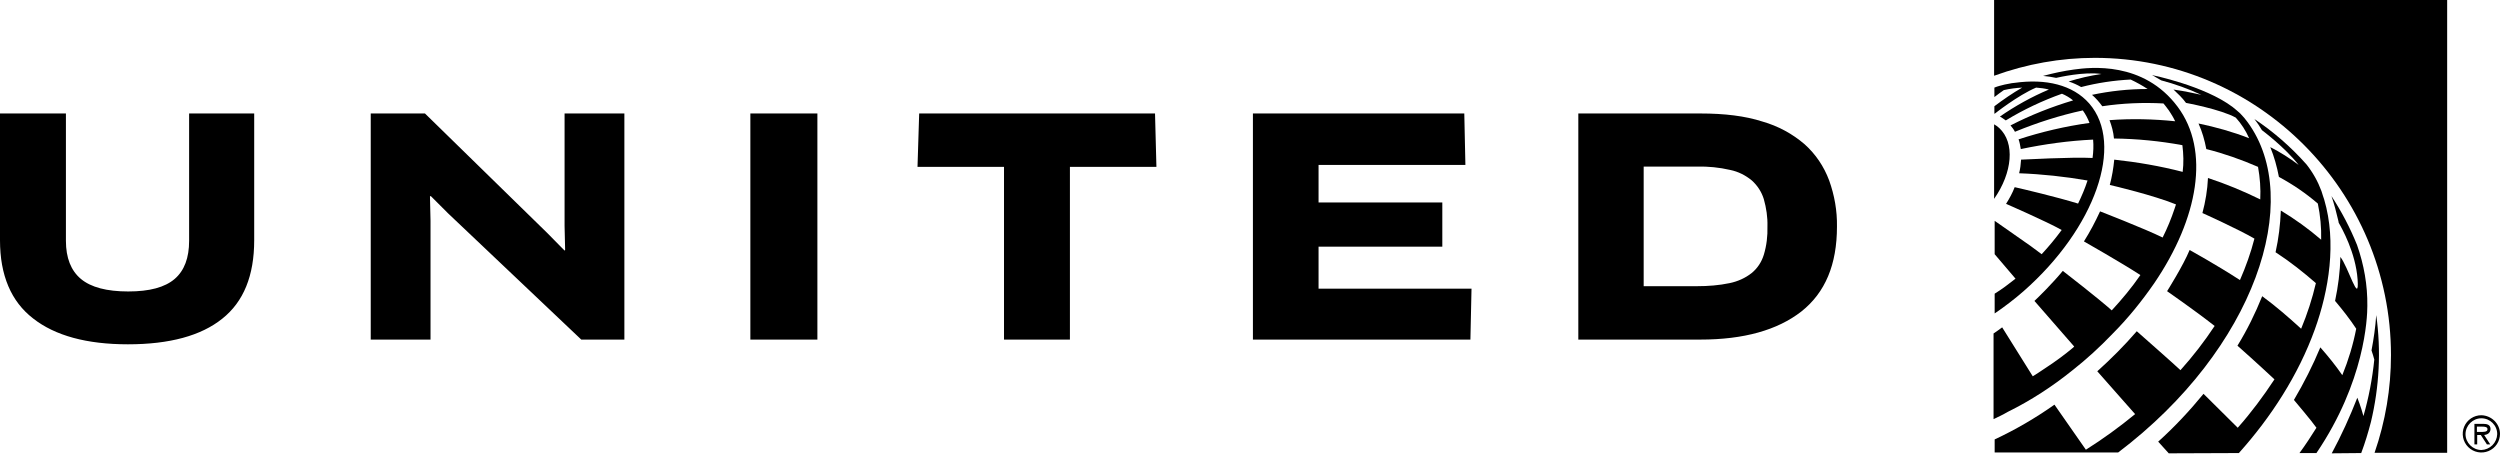
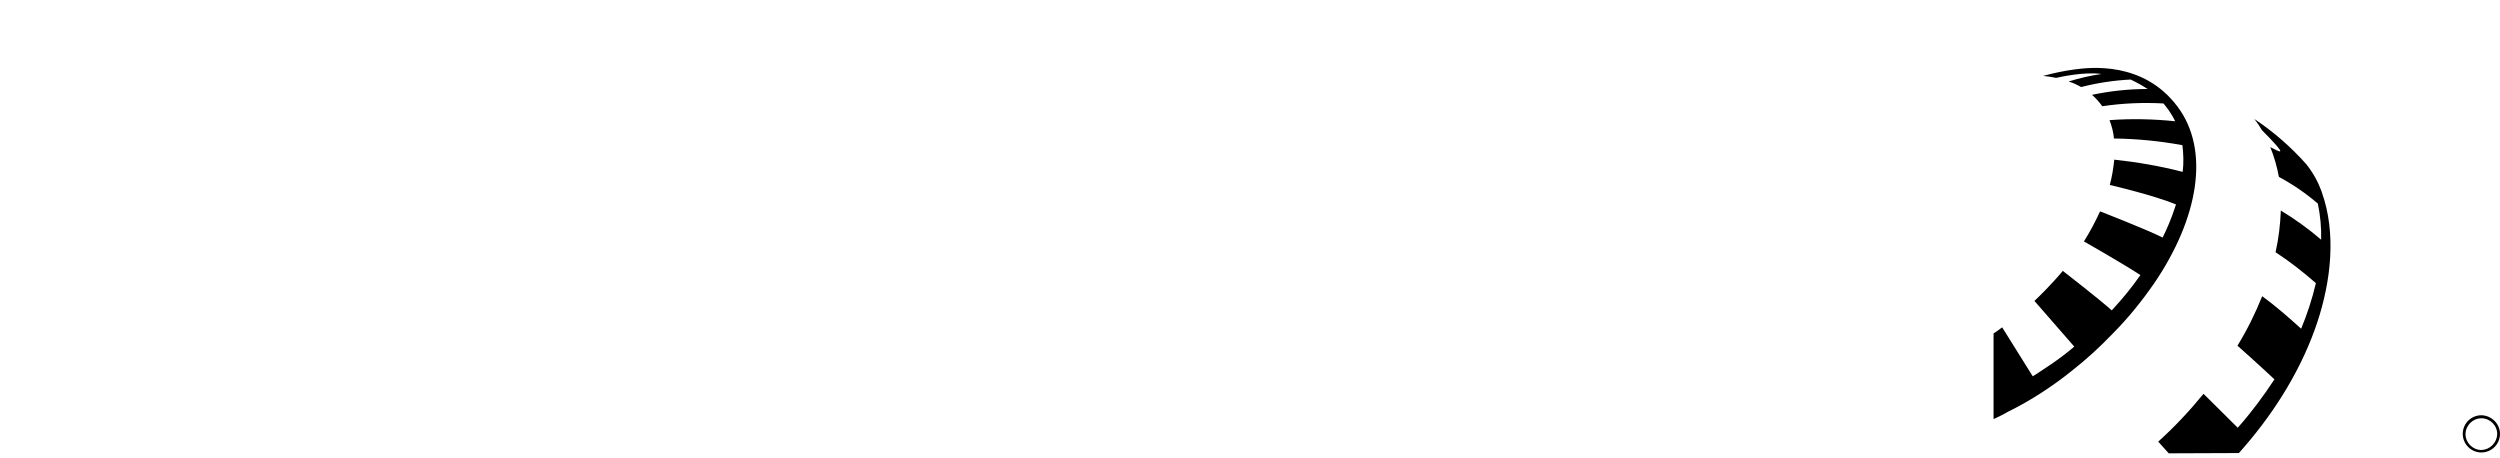
<svg xmlns="http://www.w3.org/2000/svg" width="300" height="55" viewBox="0 0 300 55" fill="none">
  <path d="M297.764 53.999C296.729 53.999 295.862 53.131 295.862 52.097C295.862 51.062 296.729 50.194 297.764 50.194C298.799 50.194 299.666 51.029 299.666 52.097C299.65 52.596 299.444 53.07 299.091 53.423C298.737 53.776 298.263 53.982 297.764 53.999ZM297.764 49.827C297.322 49.827 296.889 49.958 296.522 50.204C296.154 50.45 295.867 50.799 295.698 51.208C295.529 51.616 295.485 52.066 295.571 52.499C295.657 52.933 295.87 53.332 296.183 53.644C296.495 53.957 296.894 54.17 297.328 54.256C297.761 54.343 298.211 54.298 298.62 54.129C299.028 53.96 299.377 53.673 299.623 53.306C299.869 52.938 300 52.505 300 52.063C300 50.862 298.999 49.861 297.764 49.827Z" fill="black" />
-   <path d="M297.664 51.83H297.23V51.196H297.897C298.164 51.196 298.498 51.229 298.498 51.496C298.531 51.863 297.964 51.83 297.664 51.83ZM298.865 51.496C298.865 50.962 298.431 50.862 297.997 50.862H296.93V53.331H297.263V52.197H297.697L298.431 53.331H298.832L298.098 52.197C298.498 52.163 298.832 51.963 298.865 51.496ZM283.346 54.366C283.813 53.131 284.181 51.896 284.514 50.628C285.516 46.423 285.749 42.084 285.148 37.812C285.048 39.248 284.848 40.649 284.581 42.051C284.681 42.351 284.848 42.852 284.915 43.152C284.681 45.455 284.247 47.725 283.613 49.927C283.313 48.826 282.912 47.791 282.879 47.725C281.978 50.027 280.977 52.23 279.809 54.399L283.346 54.366Z" fill="black" />
-   <path d="M275.937 54.366H277.973C283.78 45.789 284.081 38.18 284.081 36.711C284.114 34.241 283.68 31.772 282.846 29.402C282.011 27.333 280.977 25.364 279.775 23.528C280.109 24.496 280.376 25.531 280.61 26.532C280.61 26.599 280.643 26.666 280.643 26.732C281.01 27.366 282.679 30.303 282.912 33.541C283.146 36.778 281.744 31.905 280.843 30.837C280.81 32.606 280.576 34.375 280.209 36.11C281.11 37.178 281.978 38.28 282.746 39.448C282.378 41.35 281.811 43.219 281.077 45.021C280.276 43.853 279.375 42.752 278.44 41.684C277.539 43.853 276.471 45.956 275.27 47.992C275.27 47.992 277.472 50.595 277.973 51.329C277.306 52.397 276.671 53.365 275.937 54.366Z" fill="black" />
-   <path d="M268.662 54.367C272.533 50.061 275.804 44.988 277.773 39.548C279.475 34.843 280.409 29.069 278.908 23.963C278.807 23.629 278.674 23.295 278.574 22.928C278.14 21.76 277.539 20.692 276.772 19.724C274.936 17.655 272.833 15.819 270.531 14.284C270.864 14.718 271.165 15.152 271.432 15.619C271.432 15.619 274.202 17.688 275.837 19.791C274.769 18.99 273.634 18.256 272.433 17.655C272.9 18.79 273.234 19.991 273.468 21.226C275.136 22.127 276.705 23.195 278.14 24.43C278.44 25.865 278.574 27.3 278.54 28.768C277.039 27.467 275.403 26.299 273.701 25.264C273.634 26.966 273.434 28.635 273.067 30.27C274.769 31.372 276.371 32.64 277.906 33.975C277.472 35.844 276.872 37.679 276.137 39.448C274.636 38.08 273.1 36.745 271.465 35.544C270.631 37.613 269.663 39.582 268.495 41.484C270.764 43.486 272.934 45.522 272.934 45.522C271.599 47.558 270.13 49.527 268.528 51.33L264.423 47.258C262.754 49.294 260.952 51.229 258.983 52.998L260.251 54.4L268.662 54.367Z" fill="black" />
-   <path d="M269.73 14.684C269.463 14.317 269.162 13.95 268.828 13.616C268.528 13.349 268.228 13.082 267.927 12.849C264.523 10.279 258.249 9.011 258.249 9.011C258.85 9.344 259.35 9.645 259.35 9.645C260.986 10.079 262.588 10.646 264.156 11.38C264.156 11.38 262.12 10.913 260.819 10.746C261.353 11.247 261.887 11.747 262.321 12.348C262.321 12.348 266.492 13.116 268.295 14.117C268.962 14.851 269.496 15.686 269.896 16.587C267.927 15.819 265.892 15.252 263.822 14.818C264.256 15.786 264.557 16.82 264.757 17.888C266.893 18.422 268.962 19.157 270.964 20.024C271.198 21.326 271.298 22.627 271.231 23.929C269.196 22.928 267.093 22.06 264.957 21.359C264.89 22.794 264.657 24.196 264.29 25.564C264.29 25.564 268.595 27.5 270.531 28.635C270.097 30.337 269.496 32.005 268.795 33.608C265.858 31.705 262.754 30.003 262.754 30.003C261.987 31.872 260.051 34.942 260.051 34.942C260.084 34.976 263.288 37.178 265.758 39.114C264.523 40.983 263.155 42.752 261.653 44.421C261.152 43.92 256.413 39.748 256.413 39.748C254.945 41.45 253.343 43.052 251.674 44.554L256.213 49.694C254.344 51.229 252.375 52.664 250.306 53.966L246.535 48.559C244.265 50.161 241.862 51.563 239.359 52.731V54.299H254.177C270.631 41.851 276.505 23.962 269.73 14.684Z" fill="black" />
+   <path d="M268.662 54.367C272.533 50.061 275.804 44.988 277.773 39.548C279.475 34.843 280.409 29.069 278.908 23.963C278.807 23.629 278.674 23.295 278.574 22.928C278.14 21.76 277.539 20.692 276.772 19.724C274.936 17.655 272.833 15.819 270.531 14.284C270.864 14.718 271.165 15.152 271.432 15.619C274.769 18.99 273.634 18.256 272.433 17.655C272.9 18.79 273.234 19.991 273.468 21.226C275.136 22.127 276.705 23.195 278.14 24.43C278.44 25.865 278.574 27.3 278.54 28.768C277.039 27.467 275.403 26.299 273.701 25.264C273.634 26.966 273.434 28.635 273.067 30.27C274.769 31.372 276.371 32.64 277.906 33.975C277.472 35.844 276.872 37.679 276.137 39.448C274.636 38.08 273.1 36.745 271.465 35.544C270.631 37.613 269.663 39.582 268.495 41.484C270.764 43.486 272.934 45.522 272.934 45.522C271.599 47.558 270.13 49.527 268.528 51.33L264.423 47.258C262.754 49.294 260.952 51.229 258.983 52.998L260.251 54.4L268.662 54.367Z" fill="black" />
  <path d="M261.32 12.816C257.214 7.309 250.807 8.077 248.871 8.344C247.636 8.511 246.401 8.778 245.166 9.111C245.634 9.145 246.268 9.245 246.735 9.345C247.069 9.278 250.039 8.577 252.175 8.878C250.84 9.078 249.505 9.378 248.237 9.779C248.771 9.946 249.271 10.179 249.739 10.446C251.674 9.946 253.677 9.645 255.679 9.545C256.38 9.879 257.048 10.246 257.715 10.68C255.479 10.68 253.243 10.914 251.04 11.381C251.508 11.781 251.908 12.249 252.275 12.749C254.711 12.382 257.181 12.282 259.617 12.415C259.617 12.415 260.085 12.983 260.285 13.283C260.552 13.684 260.819 14.117 261.019 14.551C258.416 14.284 255.746 14.218 253.143 14.418C253.41 15.119 253.61 15.853 253.677 16.621C256.413 16.654 259.184 16.921 261.887 17.422C262.02 18.49 262.054 19.558 261.92 20.625C259.217 19.925 256.48 19.457 253.71 19.157C253.61 20.192 253.443 21.193 253.176 22.194C253.61 22.294 258.416 23.429 261.119 24.53C261.053 24.697 261.019 24.864 260.952 25.031C260.552 26.232 260.085 27.367 259.517 28.502C257.348 27.434 252.008 25.365 252.008 25.365C251.441 26.599 250.807 27.801 250.072 28.969C250.072 28.969 254.645 31.572 256.847 33.007C255.813 34.509 254.645 35.911 253.41 37.246C251.808 35.811 247.836 32.74 247.536 32.507C246.268 34.042 244.632 35.644 244.132 36.111L248.904 41.584L248.771 41.718C247.736 42.586 246.635 43.387 245.667 44.021C244.833 44.588 244.165 45.022 243.932 45.156C243.865 45.055 240.761 40.083 240.26 39.282C239.927 39.549 239.56 39.782 239.226 40.016V50.295C239.793 50.028 240.361 49.761 240.928 49.427C243.698 48.059 246.268 46.39 248.671 44.455C250.373 43.12 251.975 41.651 253.477 40.083C255.346 38.214 257.014 36.145 258.516 33.975C263.823 26.166 265.224 18.056 261.32 12.816Z" fill="black" />
-   <path d="M250.706 12.415C248.737 10.179 245.5 9.411 241.729 9.945L241.428 9.978C241.128 10.045 240.861 10.079 240.561 10.145C240.16 10.245 239.726 10.346 239.326 10.512V11.647C239.693 11.347 240.093 11.08 240.46 10.813C241.195 10.646 241.929 10.546 242.663 10.512C241.495 11.18 240.394 11.948 239.326 12.748V13.616L239.359 13.65C239.359 13.65 242.129 11.447 244.332 10.512C244.832 10.546 245.366 10.613 245.867 10.746C243.798 11.614 241.829 12.715 239.993 13.983C240.227 14.117 240.46 14.284 240.694 14.451C242.83 13.149 245.099 12.081 247.436 11.247C247.903 11.447 248.37 11.714 248.771 12.048C246.201 12.815 243.664 13.816 241.261 15.051C241.462 15.285 241.662 15.552 241.795 15.819L241.862 15.786C244.465 14.718 247.169 13.85 249.939 13.249C250.272 13.716 250.539 14.217 250.74 14.751C247.836 15.152 244.999 15.819 242.229 16.72C242.363 17.087 242.429 17.488 242.496 17.888C245.366 17.287 248.27 16.887 251.173 16.753C251.24 17.488 251.207 18.222 251.107 18.956C248.637 18.823 242.763 19.156 242.53 19.156C242.496 19.724 242.429 20.258 242.296 20.792C245.033 20.892 247.803 21.192 250.506 21.659C250.206 22.594 249.805 23.528 249.371 24.43C246.768 23.628 242.797 22.694 241.762 22.46C241.495 23.161 241.128 23.829 240.727 24.463C240.727 24.463 245.567 26.565 247.402 27.6C246.668 28.601 245.867 29.569 244.999 30.504C244.532 30.17 244.098 29.836 243.698 29.536L239.359 26.499V30.504L241.862 33.441C241.061 34.075 240.227 34.709 239.359 35.243V37.612L239.459 37.545C240.627 36.745 241.762 35.877 242.83 34.942C251.407 27.4 254.978 17.321 250.706 12.415Z" fill="black" />
-   <path d="M239.292 23.863C241.495 20.725 241.829 17.121 239.893 15.352C239.726 15.185 239.526 15.052 239.292 14.918V23.863ZM251.374 6.942C270.964 6.942 286.917 22.961 286.917 42.619C286.917 46.624 286.25 50.562 284.948 54.333H293.659V0H239.292V9.078H239.326C243.197 7.676 247.269 6.942 251.374 6.942ZM211.659 30.571C211.392 31.438 210.891 32.206 210.19 32.773C209.423 33.374 208.522 33.775 207.554 33.975C206.285 34.242 204.984 34.342 203.649 34.342H197.241V19.991H203.649C204.984 19.958 206.319 20.091 207.62 20.392C208.588 20.592 209.456 21.026 210.224 21.66C210.891 22.261 211.392 23.028 211.659 23.896C211.959 24.964 212.126 26.065 212.093 27.166C212.126 28.335 211.992 29.469 211.659 30.571ZM216.565 17.321C215.096 16.053 213.361 15.118 211.492 14.585C209.423 13.917 206.953 13.617 204.049 13.617H189.398V40.75H204.049C209.256 40.75 213.294 39.615 216.164 37.379C219.034 35.11 220.436 31.739 220.436 27.2C220.469 25.298 220.136 23.429 219.502 21.66C218.867 19.958 217.866 18.489 216.565 17.321ZM158.227 29.603H173.078V24.296H158.227V19.791H175.848L175.715 13.617H150.35V40.75H176.449L176.582 34.642H158.227V29.603ZM110.301 13.617L110.101 20.024H120.481V40.75H128.39V20.024H138.77L138.603 13.617H110.301ZM90.043 13.617H98.087V40.75H90.043V13.617ZM67.749 27.1L67.816 30.003L67.749 30.07L65.68 27.968L50.996 13.617H44.488V40.75H51.663V26.499L51.596 23.562L51.697 23.529L53.766 25.598L69.752 40.75H74.925V13.617H67.749V27.1ZM22.694 28.902C22.694 30.938 22.127 32.473 20.959 33.474C19.791 34.475 17.955 34.976 15.386 34.976C12.816 34.976 10.913 34.475 9.712 33.474C8.51 32.473 7.91 30.938 7.91 28.902V13.617H0V28.835C0 33.04 1.335 36.178 3.972 38.213C6.608 40.283 10.413 41.317 15.352 41.317C20.358 41.317 24.13 40.283 26.666 38.247C29.236 36.211 30.504 33.074 30.504 28.835V13.617H22.694V28.902Z" fill="black" />
</svg>